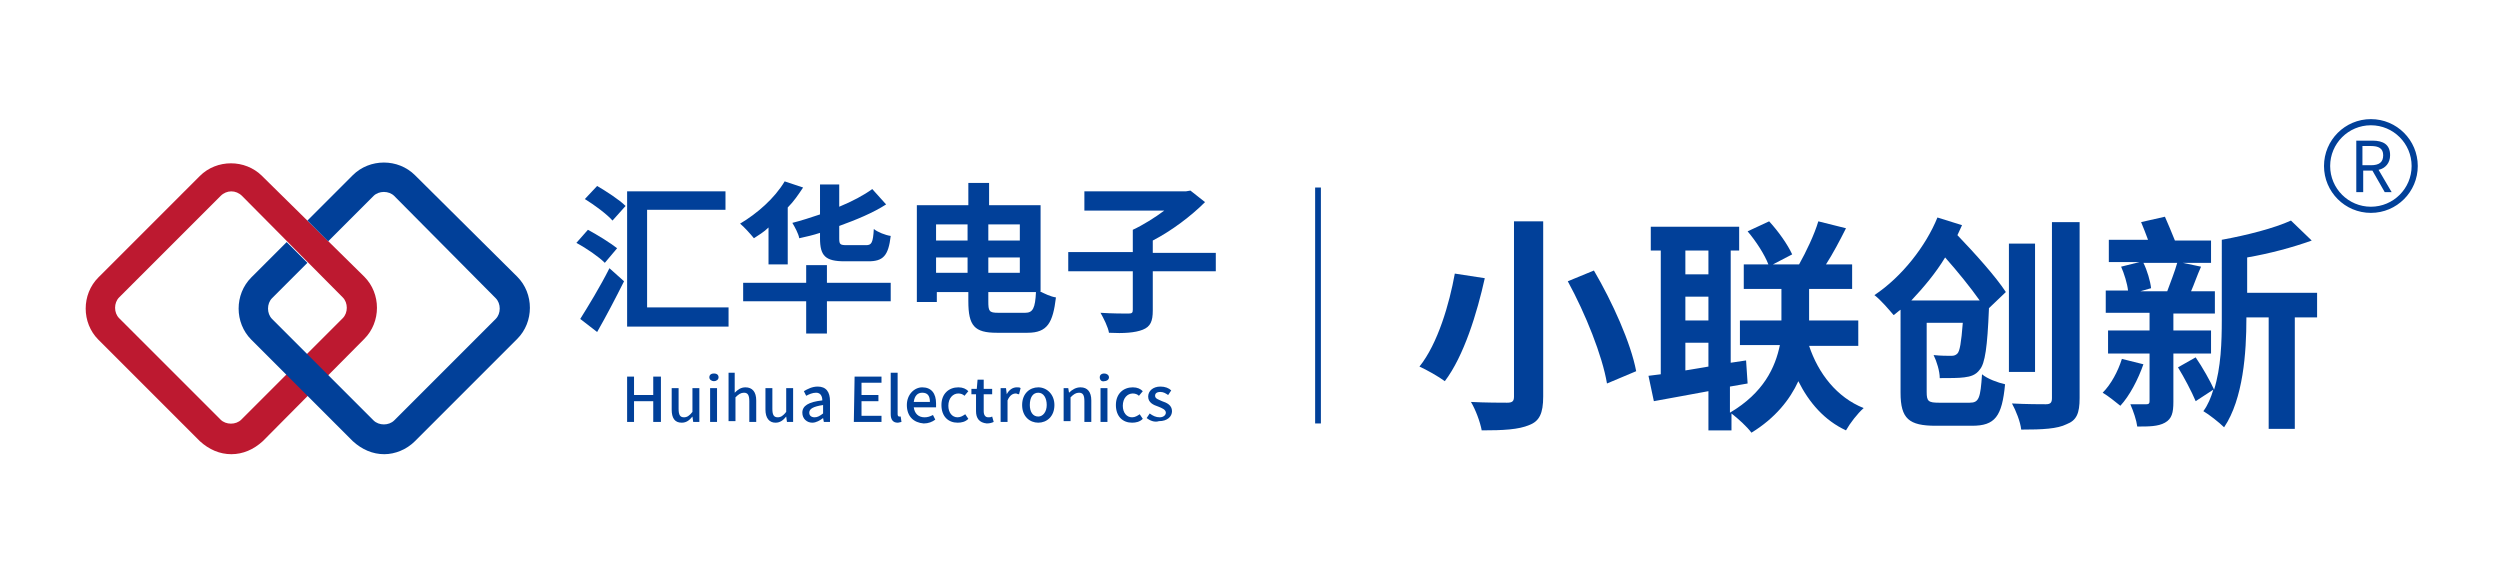
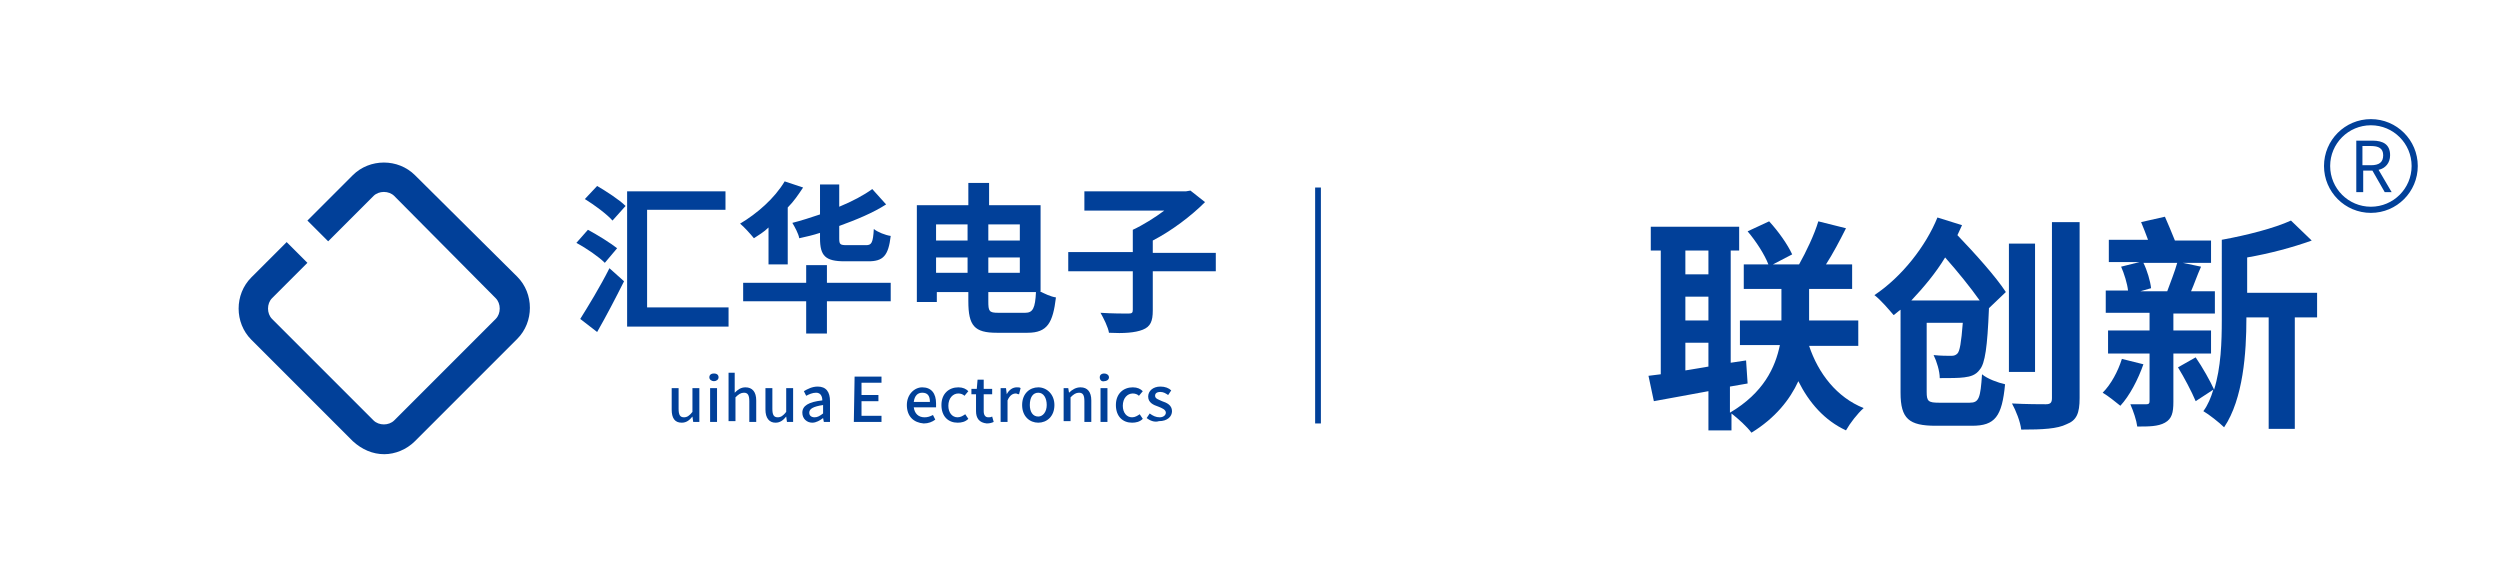
<svg xmlns="http://www.w3.org/2000/svg" version="1.1" id="图层_1" x="0px" y="0px" viewBox="0 0 325.3 75" style="enable-background:new 0 0 325.3 75;" xml:space="preserve">
  <style type="text/css">
	.st0{fill:#BD1930;}
	.st1{fill:#014099;}
	.st2{fill:none;stroke:#014099;stroke-width:0.801;stroke-miterlimit:10;}
	.st3{fill:none;stroke:#014099;stroke-width:0.75;stroke-miterlimit:10;}
</style>
-   <path id="XMLID_36_" class="st0" d="M30.1,59.1c-1.5,0-2.9-0.6-4.1-1.7L12.8,44.2c-2.2-2.2-2.2-5.9,0-8.1L26,22.9  c2.2-2.2,5.9-2.2,8.1,0L47.4,36c2.2,2.2,2.2,5.9,0,8.1L34.2,57.4C33,58.5,31.6,59.1,30.1,59.1z M30.1,24.9c-0.5,0-1,0.2-1.4,0.6  L15.5,38.7c-0.7,0.7-0.7,2,0,2.7l13.2,13.2c0.7,0.7,2,0.7,2.7,0l13.2-13.2c0.7-0.7,0.7-2,0-2.7L31.5,25.5  C31.1,25.1,30.6,24.9,30.1,24.9z" />
  <path id="XMLID_26_" class="st1" d="M50,59.1c-1.5,0-2.9-0.6-4.1-1.7L32.7,44.2c-2.2-2.2-2.2-5.9,0-8.1l4.6-4.6l2.7,2.7l-4.6,4.6  c-0.7,0.7-0.7,2,0,2.7l13.2,13.2c0.7,0.7,2,0.7,2.7,0l13.2-13.2c0.7-0.7,0.7-2,0-2.7L51.3,25.5c-0.7-0.7-2-0.7-2.7,0l-5.9,5.9  L40,28.7l5.9-5.9c2.2-2.2,5.9-2.2,8.1,0L67.3,36c2.2,2.2,2.2,5.9,0,8.1L54,57.4C52.9,58.5,51.4,59.1,50,59.1z" />
  <g>
    <g>
-       <path class="st1" d="M193.2,36.2c-1,4.5-2.7,10.1-5.2,13.4c-0.8-0.6-2.4-1.5-3.3-1.9c2.4-3,3.9-8.2,4.6-12.1L193.2,36.2z     M200.8,28.8v22.8c0,2.2-0.5,3.2-1.8,3.7c-1.4,0.6-3.4,0.7-6.2,0.7c-0.2-1.1-0.8-2.7-1.4-3.7c1.9,0.1,4.1,0.1,4.7,0.1    c0.7,0,0.9-0.2,0.9-0.8V28.8H200.8z M207.4,35.2c2.4,4.1,4.8,9.4,5.5,13.1l-3.8,1.6c-0.6-3.6-2.8-9.1-5.1-13.3L207.4,35.2z" />
      <path class="st1" d="M235.4,45c1.2,3.6,3.6,6.7,7.1,8.1c-0.8,0.7-1.8,2-2.3,2.9c-2.8-1.3-4.8-3.6-6.2-6.4c-1.1,2.4-3,4.8-6.1,6.7    c-0.6-0.8-1.7-1.8-2.6-2.5V56h-3v-5.1c-2.6,0.5-5,0.9-7.1,1.3l-0.7-3.3l1.6-0.2V32.6h-1.3v-3.1h11.5v3.1h-1.1v14.6l2-0.3l0.2,3    l-2.3,0.4v3.4c4.4-2.6,5.9-5.9,6.5-8.8h-5.2v-3.2h5.4v-0.3v-3.8h-4.9v-3.2h3.2c-0.5-1.3-1.6-3-2.7-4.3l2.8-1.3    c1.2,1.3,2.4,3,3,4.3l-2.5,1.3h3.4c0.9-1.6,2-3.9,2.5-5.6l3.6,0.9c-0.8,1.6-1.7,3.3-2.6,4.7h3.4v3.2h-5.6v3.8v0.3h6.4V45H235.4z     M219.3,32.6v3.1h3v-3.1H219.3z M219.3,41.7h3v-3.1h-3V41.7z M222.3,47.7v-3.1h-3v3.6L222.3,47.7z" />
      <path class="st1" d="M258.8,40.2c-0.2,4.9-0.5,7.1-1.2,7.9c-0.5,0.7-1.2,0.9-2,1c-0.7,0.1-1.9,0.1-3.2,0.1c0-0.9-0.4-2.2-0.8-3    c0.9,0.1,1.8,0.1,2.3,0.1c0.4,0,0.6-0.1,0.8-0.3c0.3-0.3,0.5-1.4,0.7-4h-4.7v9c0,1.2,0.2,1.4,1.6,1.4h4c1.2,0,1.4-0.6,1.6-3.7    c0.7,0.6,2.1,1.1,3,1.3c-0.4,4.2-1.3,5.4-4.3,5.4h-4.7c-3.5,0-4.6-0.9-4.6-4.3V40.3c-0.3,0.2-0.6,0.5-0.9,0.7    c-0.6-0.7-1.7-2-2.5-2.6c3.6-2.4,6.7-6.4,8.2-10.1l3.2,1c-0.2,0.4-0.4,0.9-0.6,1.3c2.3,2.4,5,5.4,6.3,7.4l-2.2,2.1V40.2z     M257.6,39.1c-1.2-1.7-2.9-3.8-4.5-5.6c-1.2,2-2.8,3.9-4.4,5.6H257.6z M264.8,48.4h-3.4V31.7h3.4V48.4z M270.6,28.9v22.9    c0,2-0.4,2.9-1.7,3.4c-1.2,0.6-3.1,0.7-5.9,0.7c-0.1-1-0.7-2.5-1.2-3.4c1.9,0.1,3.8,0.1,4.4,0.1s0.8-0.2,0.8-0.8V28.9H270.6z" />
      <path class="st1" d="M278.9,47.4c-0.7,2-1.8,4.1-3,5.4c-0.5-0.4-1.6-1.3-2.3-1.7c1.1-1.1,2-2.8,2.5-4.4L278.9,47.4z M282.8,46v6.3    c0,1.4-0.2,2.2-1.1,2.7s-2.1,0.5-3.6,0.5c-0.1-0.8-0.5-2-0.9-2.9c0.9,0,1.8,0,2.1,0s0.4-0.1,0.4-0.4V46h-5.4v-3h5.4v-2.3H274v-2.9    h2.9c-0.1-0.9-0.5-2.2-0.9-3.1l2.4-0.6h-4v-2.9h5.1c-0.3-0.8-0.6-1.6-0.9-2.3l3.1-0.7c0.4,0.9,0.9,2.1,1.3,3.1h4.7v2.9H284    l2.4,0.5c-0.5,1.1-0.9,2.3-1.3,3.2h3.1v2.9h-5.4V43h4.9v3H282.8z M278.9,34.2c0.5,1,0.9,2.4,1,3.3l-1.4,0.4h3.5    c0.4-1.1,1-2.6,1.3-3.7H278.9z M301.4,41.3h-2.8v14.5h-3.4V41.3h-2.9v0.2c0,4.3-0.4,10.4-2.9,14.1c-0.6-0.6-2-1.7-2.7-2.1    c0.6-0.8,1-1.8,1.3-2.8l-2.3,1.5c-0.5-1.2-1.5-3.1-2.3-4.4l2.3-1.3c0.9,1.3,1.9,3.1,2.4,4.2c0.9-2.9,1-6.2,1-9.1V31.2    c3.3-0.6,6.8-1.5,9-2.5l2.7,2.6c-2.5,0.9-5.5,1.7-8.4,2.2v4.6h9.1v3.2H301.4z" />
    </g>
  </g>
  <circle class="st2" cx="308.5" cy="21.6" r="5.7" />
  <g>
    <path class="st1" d="M310.3,25l-1.6-2.8h-1.2V25h-0.9v-6.7h2.1c1.4,0,2.3,0.5,2.3,1.9c0,1-0.6,1.7-1.5,1.9l1.7,2.9   C311.2,25,310.3,25,310.3,25z M307.4,21.5h1.1c1.1,0,1.6-0.4,1.6-1.3s-0.6-1.2-1.6-1.2h-1.1V21.5z" />
  </g>
  <g>
    <path class="st1" d="M76.5,29.9c1.3,0.7,2.9,1.7,3.8,2.4l-1.6,1.9c-0.8-0.8-2.4-1.9-3.7-2.6L76.5,29.9z M79.3,34.9l1.9,1.7   c-1.1,2.2-2.3,4.5-3.5,6.6l-2.2-1.7C76.5,39.9,78.1,37.3,79.3,34.9z M77.7,24.2c1.2,0.7,2.9,1.8,3.7,2.6l-1.7,1.9   c-0.7-0.8-2.3-2-3.6-2.8L77.7,24.2z M94.4,27.3H84.2V40h10.6v2.5H81.6V24.9h12.8V27.3z" />
    <path class="st1" d="M100,29.6c-0.6,0.6-1.3,1-1.9,1.4c-0.4-0.5-1.3-1.5-1.8-1.9c2.2-1.3,4.5-3.3,5.8-5.5l2.4,0.8   c-0.6,0.9-1.2,1.8-2,2.6v7.4H100V29.6z M115.9,39.2h-8.3v4.2h-2.7v-4.2h-8.2v-2.4h8.2v-2.3h2.7v2.3h8.3V39.2z M106.7,30.3   c-0.9,0.3-1.8,0.5-2.7,0.7c-0.1-0.6-0.6-1.5-0.9-2c1.2-0.3,2.4-0.7,3.6-1.1V24h2.5v2.9c1.7-0.7,3.2-1.5,4.3-2.3l1.8,2   c-1.7,1.1-3.9,2-6.1,2.8V31c0,0.8,0.1,0.9,1,0.9h2.5c0.7,0,0.9-0.3,1-2.1c0.5,0.4,1.5,0.8,2.2,0.9c-0.3,2.6-1,3.3-2.9,3.3h-3.1   c-2.5,0-3.2-0.7-3.2-3C106.7,31,106.7,30.3,106.7,30.3z" />
    <path class="st1" d="M135.3,37.9c0.6,0.3,1.4,0.7,2.1,0.8c-0.4,3.3-1.1,4.6-3.7,4.6h-4c-2.9,0-3.7-0.9-3.7-4.1V38h-4.1v1.3h-2.6   V26.7h6.7v-2.9h2.7v2.9h6.7v11.2H135.3z M121.8,29.2v2.1h4.1v-2.1H121.8z M125.9,35.5v-2h-4.1v2H125.9z M128.6,29.2v2.1h4.1v-2.1   H128.6z M128.6,33.5v2h4.1v-2H128.6z M133.4,40.7c1,0,1.3-0.6,1.4-2.7h-6.2v1.2c0,1.3,0.1,1.5,1.3,1.5H133.4z" />
    <path class="st1" d="M158.2,35.3H150v5.1c0,1.4-0.3,2.1-1.3,2.5s-2.5,0.5-4.4,0.4c-0.1-0.7-0.7-1.9-1.1-2.6   c1.5,0.1,3.1,0.1,3.6,0.1s0.6-0.1,0.6-0.5v-5H139v-2.5h8.4v-2.9c1.3-0.6,2.9-1.6,4.1-2.5h-10.4v-2.5h13.2l0.6-0.1l1.9,1.5   c-1.8,1.8-4.3,3.7-6.8,5v1.6h8.2V35.3z" />
  </g>
  <g>
-     <path class="st1" d="M81.6,49h0.9v2.4H85V49h1v5.9h-1v-2.7h-2.5v2.7h-0.9V49z" />
    <path class="st1" d="M87.4,53.3v-2.8h0.9v2.7c0,0.8,0.2,1.1,0.7,1.1c0.4,0,0.7-0.2,1.1-0.7v-3.1H91v4.4h-0.8l-0.1-0.7l0,0   c-0.4,0.5-0.8,0.8-1.4,0.8C87.8,55,87.4,54.4,87.4,53.3z" />
    <path class="st1" d="M92.3,49.1c0-0.3,0.2-0.5,0.6-0.5s0.6,0.2,0.6,0.5s-0.3,0.5-0.6,0.5S92.3,49.4,92.3,49.1z M92.4,50.5h0.9v4.4   h-0.9V50.5z" />
    <path class="st1" d="M94.7,48.5h0.9v1.7v0.9c0.4-0.4,0.8-0.7,1.4-0.7c0.9,0,1.4,0.6,1.4,1.7v2.8h-0.9v-2.7c0-0.8-0.2-1.1-0.7-1.1   c-0.4,0-0.7,0.2-1.1,0.6v3.1h-0.9v-6.3H94.7z" />
    <path class="st1" d="M99.6,53.3v-2.8h0.9v2.7c0,0.8,0.2,1.1,0.7,1.1c0.4,0,0.7-0.2,1.1-0.7v-3.1h0.9v4.4h-0.8l-0.1-0.7l0,0   c-0.4,0.5-0.8,0.8-1.4,0.8C100.1,55,99.6,54.4,99.6,53.3z" />
    <path class="st1" d="M104.4,53.7c0-0.9,0.8-1.4,2.6-1.6c0-0.5-0.2-1-0.8-1c-0.5,0-0.9,0.2-1.3,0.4l-0.3-0.6   c0.5-0.3,1.1-0.6,1.8-0.6c1.1,0,1.6,0.7,1.6,1.9v2.7h-0.8l-0.1-0.5l0,0c-0.4,0.3-0.9,0.6-1.4,0.6C105,55,104.4,54.5,104.4,53.7z    M107.1,53.8v-1.1c-1.3,0.2-1.8,0.5-1.8,1c0,0.4,0.3,0.6,0.7,0.6C106.4,54.3,106.7,54.1,107.1,53.8z" />
    <path class="st1" d="M111.2,49h3.5v0.8h-2.6v1.6h2.2v0.8h-2.2v1.9h2.6v0.8h-3.6L111.2,49L111.2,49z" />
-     <path class="st1" d="M115.9,53.9v-5.4h0.9v5.4c0,0.2,0.1,0.3,0.2,0.3c0,0,0.1,0,0.2,0l0.1,0.7c-0.1,0-0.3,0.1-0.5,0.1   C116.2,55,115.9,54.6,115.9,53.9z" />
    <path class="st1" d="M118,52.7c0-1.4,1-2.3,2-2.3c1.2,0,1.8,0.8,1.8,2.1c0,0.2,0,0.4,0,0.5h-2.9c0.1,0.8,0.6,1.3,1.4,1.3   c0.4,0,0.7-0.1,1.1-0.3l0.3,0.6c-0.4,0.3-0.9,0.5-1.5,0.5C118.9,55,118,54.2,118,52.7z M121,52.3c0-0.8-0.3-1.2-1-1.2   c-0.6,0-1,0.4-1.1,1.2H121z" />
    <path class="st1" d="M122.5,52.7c0-1.5,1-2.3,2.2-2.3c0.6,0,1,0.2,1.3,0.5l-0.5,0.6c-0.2-0.2-0.5-0.3-0.8-0.3   c-0.7,0-1.3,0.6-1.3,1.6c0,0.9,0.5,1.5,1.2,1.5c0.4,0,0.7-0.2,1-0.4l0.4,0.6c-0.4,0.4-0.9,0.5-1.4,0.5   C123.4,55,122.5,54.2,122.5,52.7z" />
    <path class="st1" d="M127,53.5v-2.2h-0.6v-0.7h0.7l0.1-1.2h0.8v1.2h1.1v0.7H128v2.2c0,0.5,0.2,0.8,0.6,0.8c0.2,0,0.3,0,0.5-0.1   l0.2,0.7c-0.2,0.1-0.5,0.2-0.9,0.2C127.4,55,127,54.4,127,53.5z" />
    <path class="st1" d="M130.1,50.5h0.8l0.1,0.8l0,0c0.3-0.6,0.8-0.9,1.3-0.9c0.2,0,0.4,0,0.5,0.1l-0.2,0.8c-0.2,0-0.3-0.1-0.4-0.1   c-0.4,0-0.8,0.2-1.1,0.9v2.8h-0.9v-4.4H130.1z" />
    <path class="st1" d="M133,52.7c0-1.5,1-2.3,2.1-2.3s2.1,0.9,2.1,2.3c0,1.5-1,2.3-2.1,2.3S133,54.2,133,52.7z M136.2,52.7   c0-0.9-0.4-1.6-1.1-1.6c-0.7,0-1.1,0.6-1.1,1.6c0,0.9,0.4,1.5,1.1,1.5C135.7,54.2,136.2,53.6,136.2,52.7z" />
    <path class="st1" d="M138.2,50.5h0.8l0.1,0.6l0,0c0.4-0.4,0.9-0.7,1.5-0.7c0.9,0,1.4,0.6,1.4,1.7v2.8h-0.9v-2.7   c0-0.8-0.2-1.1-0.7-1.1c-0.4,0-0.7,0.2-1.1,0.6v3.1h-0.9v-4.3H138.2z" />
    <path class="st1" d="M143.1,49.1c0-0.3,0.2-0.5,0.6-0.5c0.3,0,0.6,0.2,0.6,0.5s-0.3,0.5-0.6,0.5C143.3,49.7,143.1,49.4,143.1,49.1z    M143.2,50.5h0.9v4.4h-0.9V50.5z" />
    <path class="st1" d="M145.2,52.7c0-1.5,1-2.3,2.2-2.3c0.6,0,1,0.2,1.3,0.5l-0.5,0.6c-0.2-0.2-0.5-0.3-0.8-0.3   c-0.7,0-1.3,0.6-1.3,1.6c0,0.9,0.5,1.5,1.2,1.5c0.4,0,0.7-0.2,1-0.4l0.4,0.6c-0.4,0.4-0.9,0.5-1.4,0.5   C146.1,55,145.2,54.2,145.2,52.7z" />
    <path class="st1" d="M149.2,54.4l0.4-0.6c0.4,0.3,0.8,0.5,1.3,0.5s0.8-0.3,0.8-0.6c0-0.4-0.5-0.6-1-0.8c-0.6-0.2-1.3-0.5-1.3-1.3   c0-0.7,0.6-1.3,1.6-1.3c0.6,0,1.1,0.2,1.4,0.5l-0.4,0.6c-0.3-0.2-0.6-0.4-1-0.4c-0.5,0-0.7,0.2-0.7,0.5c0,0.4,0.5,0.5,0.9,0.7   c0.6,0.2,1.3,0.5,1.3,1.3c0,0.7-0.6,1.3-1.7,1.3C150.2,55,149.6,54.7,149.2,54.4z" />
  </g>
  <line class="st3" x1="171.5" y1="24.4" x2="171.5" y2="55.1" />
</svg>